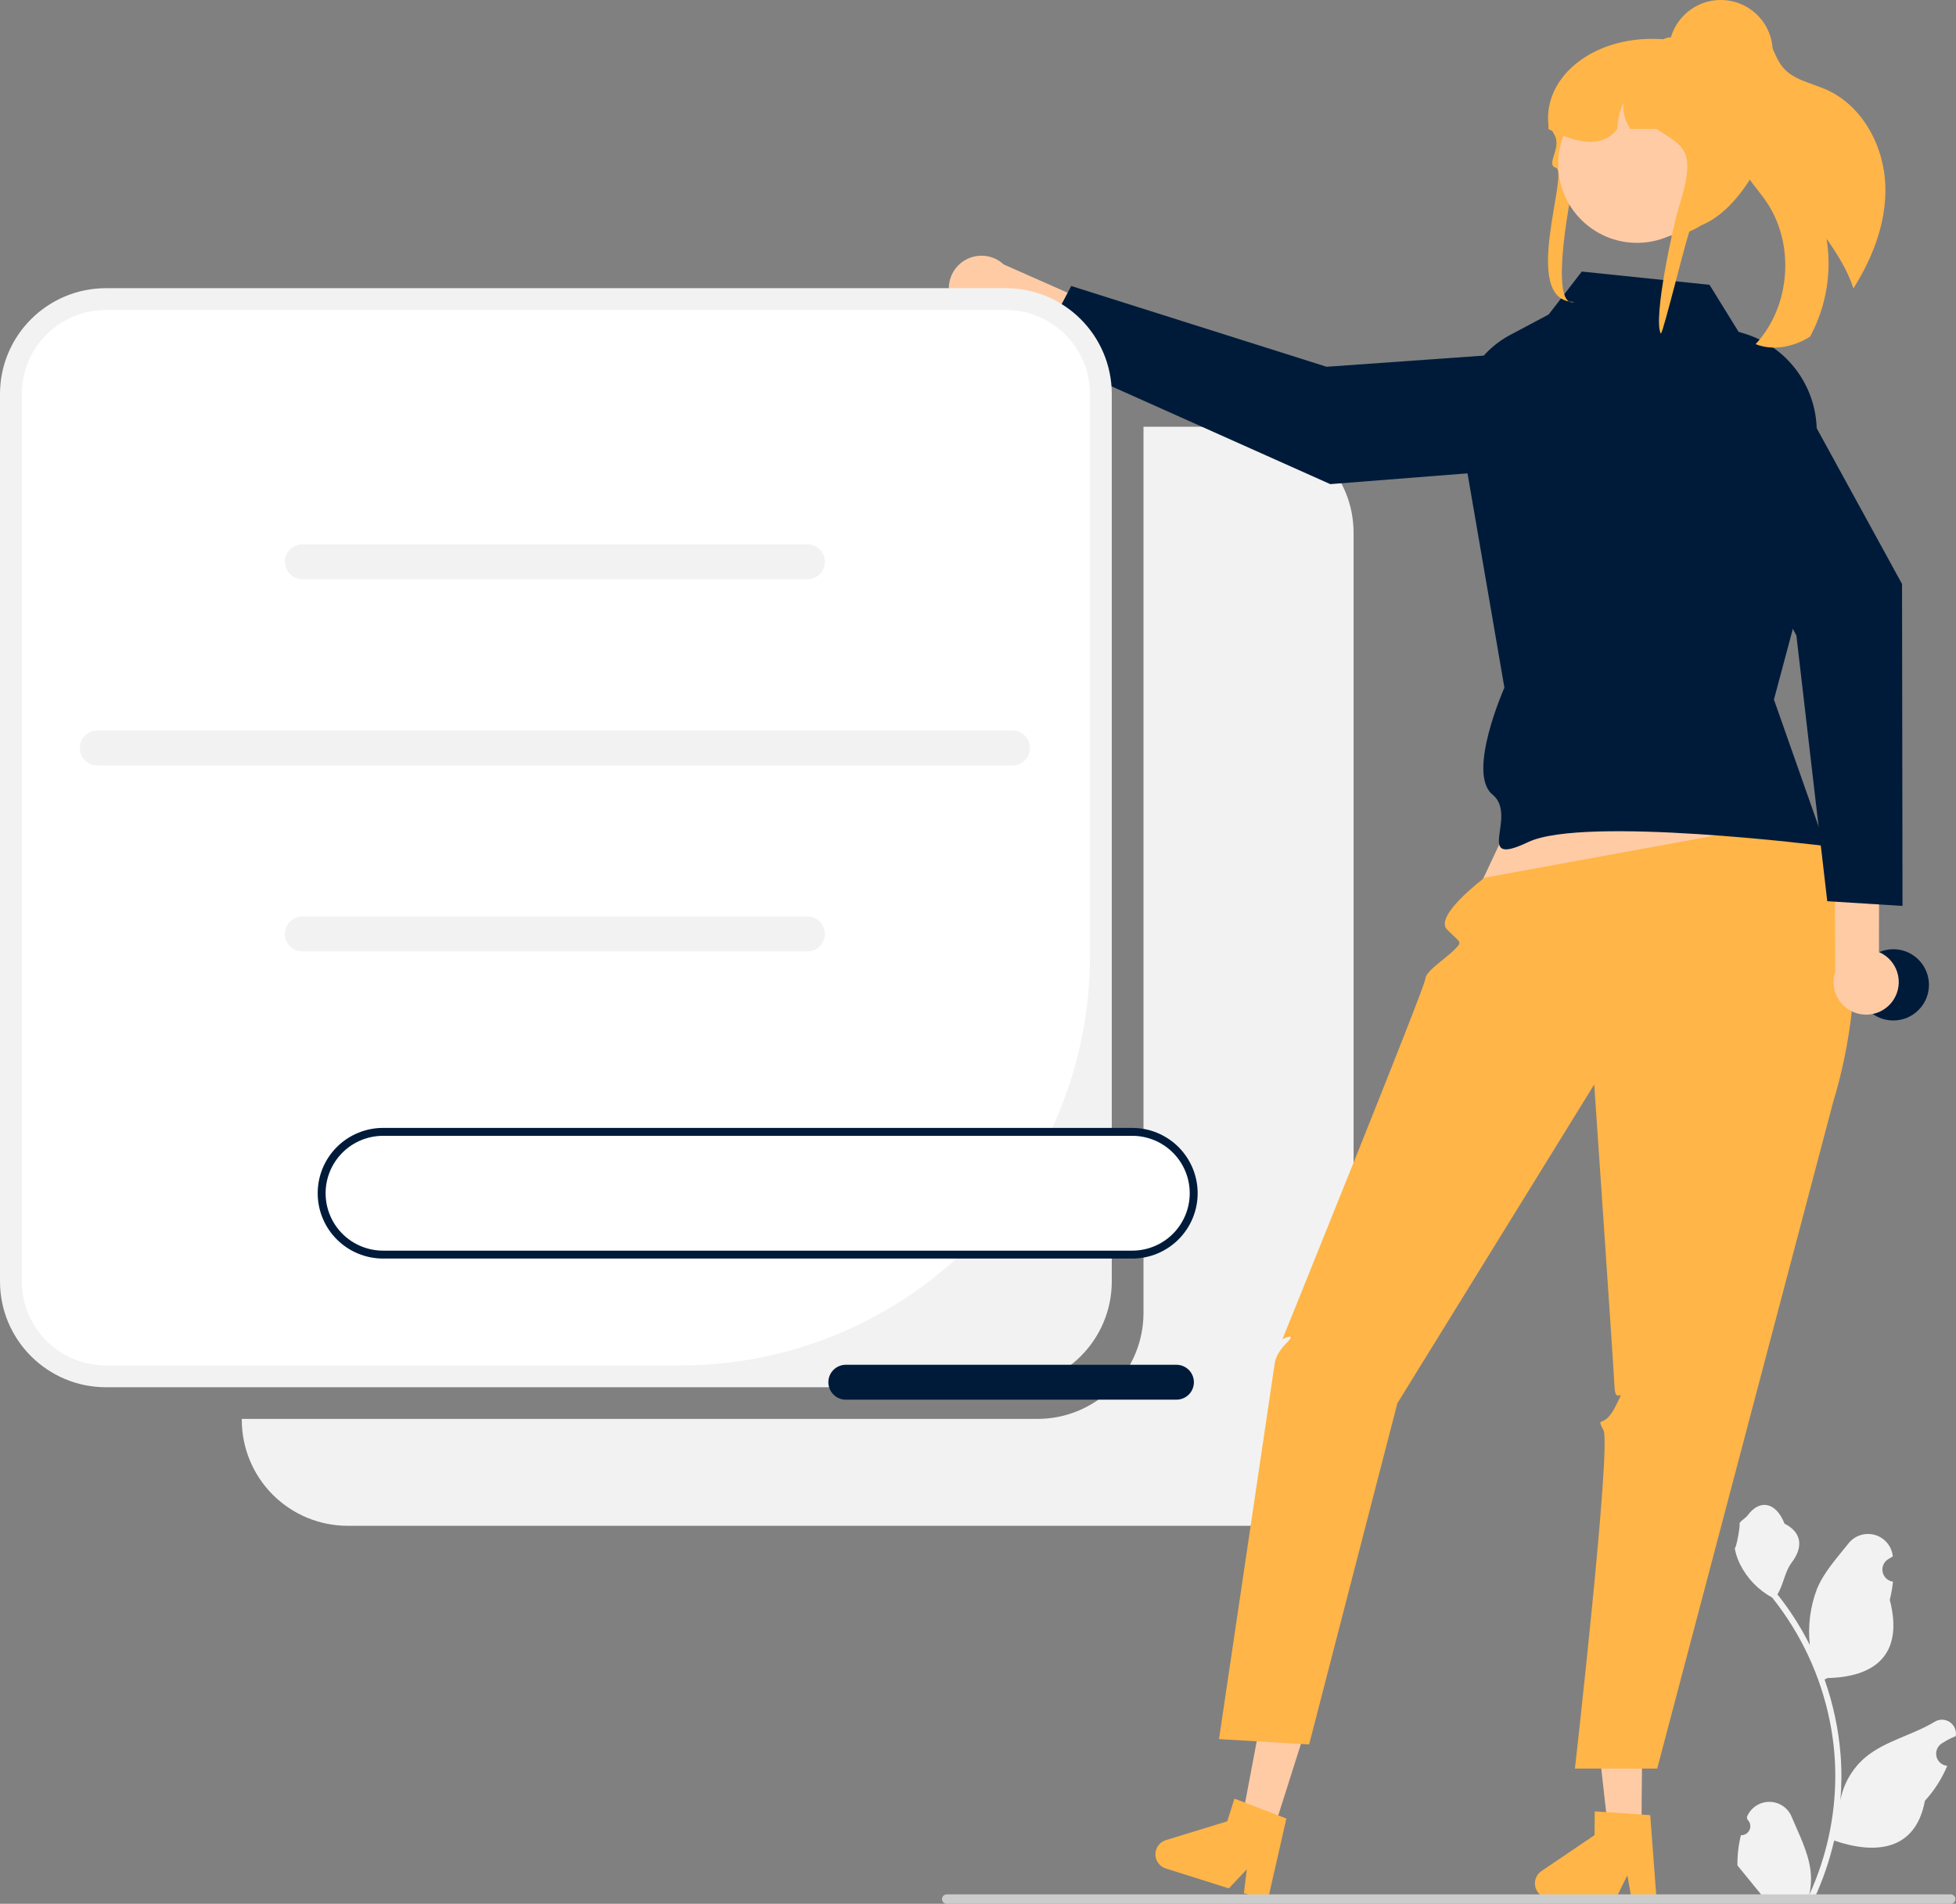
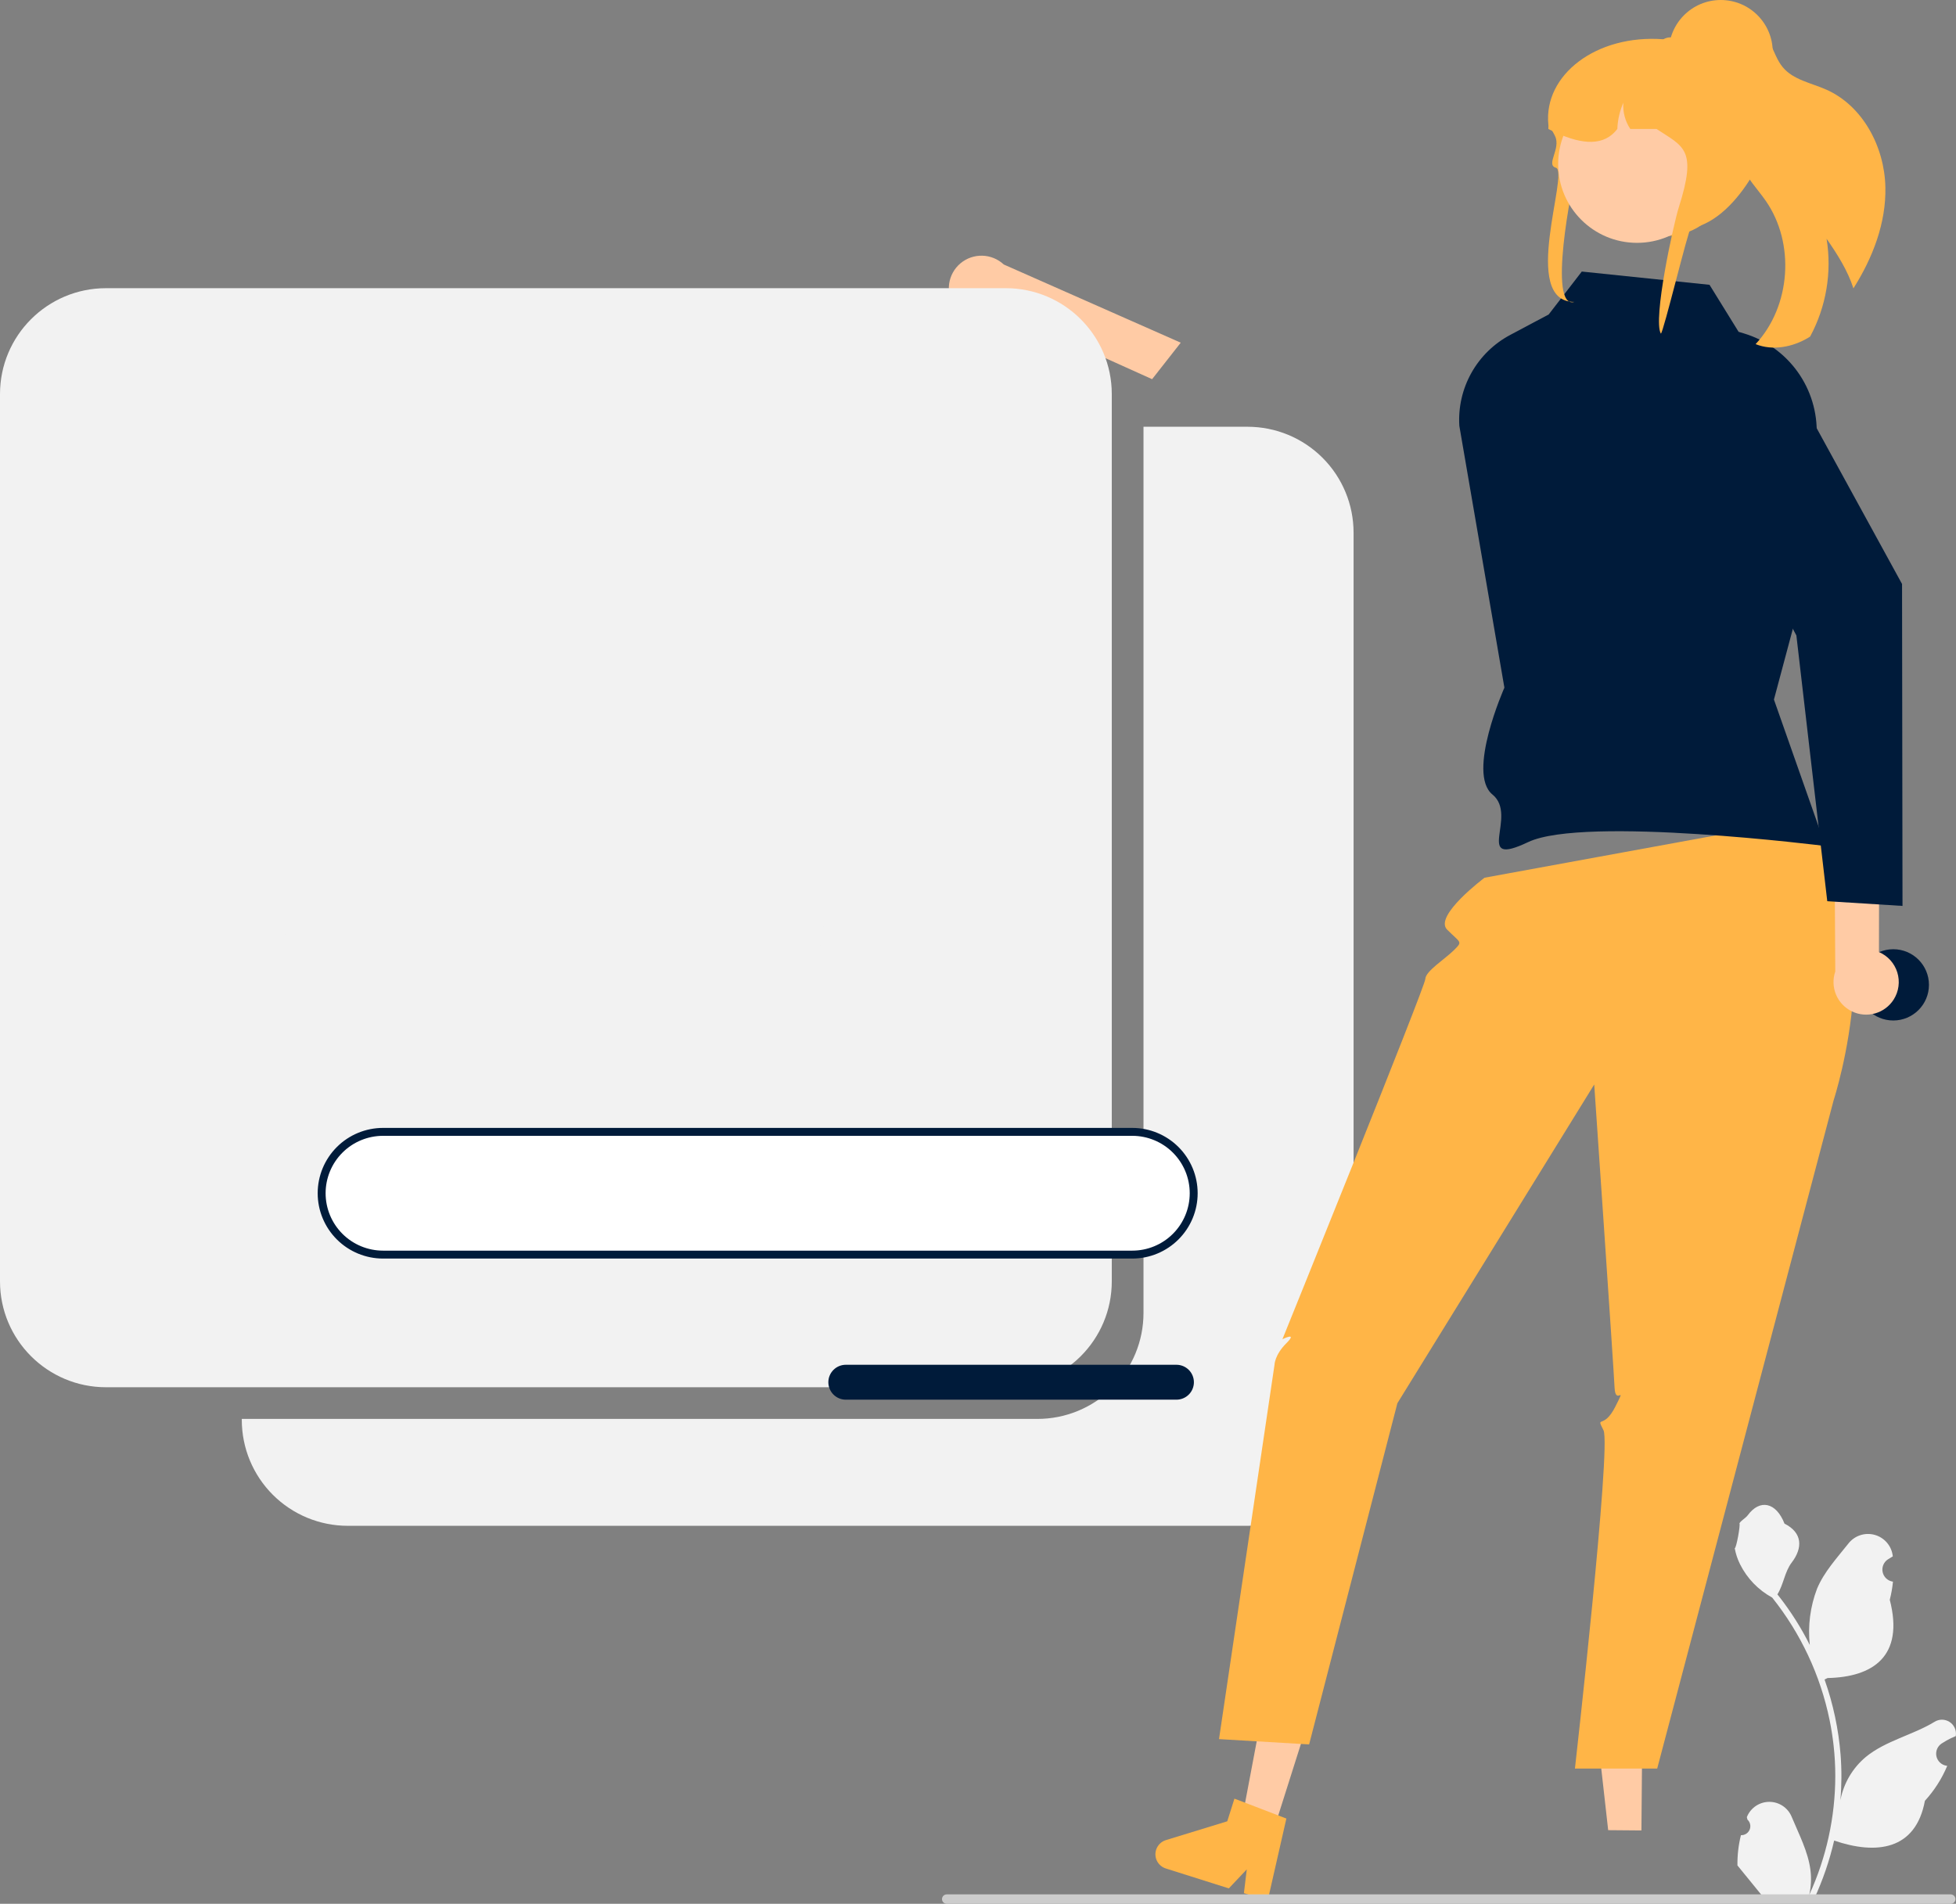
<svg xmlns="http://www.w3.org/2000/svg" width="566" height="551" viewBox="0 0 566 551" fill="none">
  <rect x="0" y="0" width="566" height="551" fill="#808080" stroke="none" />
  <g clip-path="url(#clip0_2104_4946)">
    <path d="M361.004 123.514H330.888V380.017C330.888 384.042 330.095 388.027 328.553 391.745C327.011 395.463 324.752 398.842 321.903 401.687C319.055 404.533 315.673 406.79 311.952 408.33C308.23 409.871 304.241 410.663 300.213 410.663H69.967V410.957C69.967 414.981 70.76 418.966 72.302 422.684C73.844 426.402 76.103 429.781 78.952 432.626C81.8 435.472 85.182 437.729 88.903 439.27C92.625 440.81 96.614 441.602 100.643 441.602H361.003C365.032 441.602 369.021 440.81 372.742 439.27C376.464 437.729 379.846 435.472 382.694 432.626C385.543 429.781 387.802 426.402 389.344 422.684C390.886 418.966 391.679 414.981 391.679 410.957V154.159C391.679 146.032 388.447 138.237 382.694 132.49C376.942 126.742 369.139 123.514 361.004 123.514Z" fill="#F2F2F2" />
    <path d="M503.765 531.138C504.298 531.162 504.826 531.022 505.277 530.737C505.728 530.452 506.08 530.035 506.286 529.543C506.492 529.051 506.541 528.508 506.428 527.987C506.315 527.466 506.043 526.993 505.652 526.631L505.473 525.922C505.497 525.866 505.52 525.809 505.544 525.752C506.081 524.485 506.981 523.404 508.131 522.646C509.281 521.888 510.629 521.486 512.007 521.492C513.385 521.497 514.73 521.908 515.874 522.675C517.018 523.442 517.91 524.529 518.438 525.8C520.547 530.874 523.232 535.957 523.893 541.322C524.184 543.694 524.061 546.098 523.53 548.427C528.483 537.633 531.055 525.901 531.072 514.027C531.073 511.047 530.907 508.07 530.575 505.108C530.301 502.681 529.921 500.27 529.434 497.877C526.78 484.893 521.08 472.723 512.803 462.367C508.797 460.183 505.557 456.825 503.52 452.745C502.782 451.279 502.261 449.713 501.972 448.097C502.424 448.156 503.676 441.281 503.335 440.859C503.965 439.904 505.092 439.43 505.78 438.498C509.2 433.865 513.913 434.674 516.373 440.97C521.629 443.62 521.68 448.015 518.455 452.242C516.403 454.931 516.122 458.57 514.321 461.449C514.507 461.686 514.699 461.915 514.884 462.152C518.27 466.501 521.221 471.172 523.694 476.096C523.093 470.579 523.811 464.999 525.789 459.813C527.795 454.981 531.553 450.911 534.863 446.733C535.738 445.611 536.927 444.773 538.279 444.325C539.631 443.878 541.085 443.841 542.458 444.219C543.831 444.597 545.061 445.374 545.992 446.45C546.924 447.526 547.515 448.854 547.691 450.266C547.698 450.328 547.704 450.389 547.711 450.451C547.219 450.728 546.738 451.022 546.267 451.333C545.675 451.728 545.217 452.292 544.952 452.951C544.687 453.611 544.627 454.335 544.781 455.029C544.935 455.723 545.295 456.354 545.814 456.84C546.333 457.326 546.987 457.644 547.69 457.752L547.762 457.763C547.587 459.533 547.278 461.287 546.836 463.011C551.082 479.415 541.916 485.39 528.827 485.658C528.538 485.806 528.256 485.954 527.967 486.095C530.453 493.131 532.012 500.461 532.605 507.899C532.941 512.287 532.921 516.695 532.546 521.08L532.568 520.925C533.516 516.049 536.12 511.649 539.939 508.469C545.612 503.813 553.626 502.099 559.746 498.357C560.396 497.94 561.153 497.717 561.925 497.715C562.698 497.713 563.456 497.932 564.108 498.346C564.761 498.76 565.281 499.352 565.608 500.052C565.934 500.751 566.054 501.53 565.953 502.295L565.928 502.459C565.015 502.83 564.127 503.258 563.268 503.739C562.776 504.016 562.295 504.31 561.824 504.621C561.233 505.016 560.775 505.58 560.509 506.24C560.244 506.899 560.185 507.623 560.339 508.317C560.493 509.011 560.853 509.642 561.372 510.128C561.891 510.614 562.545 510.932 563.248 511.04L563.32 511.051C563.372 511.059 563.416 511.066 563.468 511.074C561.909 514.792 559.722 518.214 557.001 521.191C554.346 535.511 542.943 536.87 530.746 532.7H530.738C529.4 538.51 527.461 544.165 524.952 549.575H504.283C504.209 549.345 504.142 549.108 504.076 548.879C505.989 548.999 507.909 548.885 509.795 548.538C508.261 546.659 506.728 544.764 505.194 542.884C505.16 542.849 505.128 542.812 505.098 542.773C504.32 541.811 503.535 540.856 502.757 539.894L502.756 539.893C502.715 536.944 503.054 534.001 503.764 531.138L503.765 531.138Z" fill="#F2F2F2" />
    <path d="M276.111 88.623C276.866 89.766 277.86 90.73 279.024 91.451C280.189 92.172 281.496 92.631 282.856 92.797C284.216 92.964 285.595 92.833 286.899 92.414C288.204 91.995 289.401 91.299 290.409 90.372L333.382 109.741L341.667 99.183L290.459 76.551C288.772 74.972 286.563 74.066 284.252 74.005C281.94 73.944 279.687 74.733 277.918 76.221C276.149 77.709 274.989 79.793 274.656 82.079C274.323 84.365 274.84 86.694 276.111 88.623H276.111Z" fill="#FFCBA5" />
-     <path d="M460.53 100.699L464.792 124.827C464.991 125.953 464.952 127.108 464.677 128.218C464.403 129.327 463.9 130.367 463.199 131.271C462.499 132.175 461.617 132.923 460.61 133.466C459.603 134.009 458.494 134.336 457.354 134.426L384.933 140.115L299.807 102.054L309.974 82.772L383.872 106.15L460.53 100.699Z" fill="#001B3A" />
    <path d="M291.037 83.408H30.675C13.734 83.408 0 97.129 0 114.054V370.851C0 387.776 13.734 401.497 30.675 401.497H291.037C307.978 401.497 321.712 387.776 321.712 370.851V114.054C321.712 97.129 307.978 83.408 291.037 83.408Z" fill="#F2F2F2" />
-     <path d="M30.676 89.711C27.476 89.711 24.307 90.341 21.351 91.564C18.394 92.787 15.708 94.581 13.445 96.841C11.183 99.102 9.388 101.785 8.163 104.739C6.939 107.692 6.309 110.858 6.309 114.054V370.852C6.309 377.308 8.876 383.5 13.445 388.065C18.015 392.63 24.213 395.195 30.676 395.195H196.844C212.414 395.195 227.831 392.132 242.215 386.179C256.599 380.227 269.669 371.502 280.678 360.504C291.687 349.505 300.42 336.448 306.379 322.077C312.337 307.707 315.403 292.305 315.403 276.751V114.054C315.403 110.858 314.773 107.692 313.548 104.739C312.324 101.785 310.529 99.102 308.266 96.841C306.004 94.581 303.317 92.787 300.361 91.564C297.405 90.341 294.236 89.711 291.036 89.711H30.676Z" fill="white" />
    <path d="M233.639 167.643H87.504C86.163 167.643 84.877 167.111 83.929 166.164C82.98 165.217 82.448 163.932 82.448 162.592C82.448 161.252 82.98 159.968 83.929 159.02C84.877 158.073 86.163 157.541 87.504 157.541H233.639C234.98 157.541 236.266 158.073 237.214 159.02C238.162 159.968 238.695 161.252 238.695 162.592C238.695 163.932 238.162 165.217 237.214 166.164C236.266 167.111 234.98 167.643 233.639 167.643Z" fill="#F2F2F2" />
    <path d="M233.639 275.358H87.504C86.163 275.358 84.877 274.826 83.929 273.879C82.98 272.931 82.448 271.647 82.448 270.307C82.448 268.967 82.98 267.683 83.929 266.735C84.877 265.788 86.163 265.256 87.504 265.256H233.639C234.98 265.256 236.266 265.788 237.214 266.735C238.162 267.683 238.695 268.967 238.695 270.307C238.695 271.647 238.162 272.931 237.214 273.879C236.266 274.826 234.98 275.358 233.639 275.358Z" fill="#F2F2F2" />
    <path d="M292.981 221.536H28.162C26.82 221.536 25.535 221.004 24.586 220.056C23.638 219.109 23.105 217.824 23.105 216.485C23.105 215.145 23.638 213.86 24.586 212.913C25.535 211.966 26.82 211.434 28.162 211.434H292.981C294.322 211.434 295.608 211.966 296.557 212.913C297.505 213.86 298.037 215.145 298.037 216.485C298.037 217.824 297.505 219.109 296.557 220.056C295.608 221.004 294.322 221.536 292.981 221.536Z" fill="#F2F2F2" />
-     <path d="M451.38 207.049L424.999 263.197L526.482 252.929L505.298 199.027L451.38 207.049Z" fill="#FFCBA5" />
    <path d="M474.974 529.769L465.352 529.688L461.093 491.746L475.293 491.866L474.974 529.769Z" fill="#FFCBA5" />
-     <path d="M444.154 545.053C444.145 546.192 444.589 547.289 445.389 548.102C446.188 548.914 447.278 549.377 448.419 549.388L467.549 549.548L470.898 542.766L472.128 549.582L479.346 549.648L477.524 525.336L475.012 525.169L464.769 524.463L461.464 524.242L461.406 531.121L446.039 541.534C445.463 541.925 444.991 542.449 444.662 543.062C444.334 543.674 444.159 544.358 444.154 545.053Z" fill="#FFB547" />
    <path d="M368.492 529.812L359.318 526.909L366.406 489.393L379.945 493.675L368.492 529.812Z" fill="#FFCBA5" />
    <path d="M334.537 535.376C334.194 536.462 334.296 537.641 334.821 538.652C335.347 539.664 336.252 540.426 337.339 540.771L355.578 546.539L360.774 541.04L359.945 547.916L366.825 550.098L372.233 526.324L369.882 525.427L360.298 521.746L357.204 520.564L355.126 527.123L337.374 532.565C336.709 532.77 336.103 533.132 335.609 533.621C335.115 534.111 334.747 534.713 334.537 535.376Z" fill="#FFB547" />
    <path d="M521.86 237.139L429.588 254.03C429.588 254.03 414.787 265.09 418.746 269.051C422.706 273.012 423.32 272.398 420.719 274.997C418.118 277.596 412.493 281.069 412.438 283.343C412.383 285.617 371.091 387.601 371.091 387.601C371.091 387.601 375.679 385.309 372.238 388.747C368.797 392.185 368.797 395.025 368.797 395.025L352.739 503.336L378.817 504.87L404.354 406.125L461.313 313.876C461.313 313.876 466.964 396.139 467.201 401.61C467.439 407.081 470.88 400.206 467.439 407.081C463.998 413.957 461.704 409.373 463.998 413.957C466.292 418.54 455.734 511.856 455.734 511.856H479.537L530.59 318.439C530.59 318.439 548.754 263.143 521.86 237.139Z" fill="#FFB547" />
    <path d="M494.678 82.429L457.716 78.592L448.14 91.012L436.984 96.948C432.263 99.46 428.366 103.278 425.759 107.944C423.153 112.61 421.946 117.928 422.285 123.261L435.322 199.026C435.322 199.026 424.31 223.799 431.881 229.965C439.453 236.131 426.028 251.402 442.204 243.716C458.381 236.03 528.229 244.862 528.229 244.862L513.318 202.464L524.457 160.802L525.683 125.869C525.912 119.341 523.973 112.921 520.168 107.609C516.364 102.298 510.907 98.393 504.648 96.504L503.09 96.033L494.678 82.429Z" fill="#001B3A" />
    <path d="M545.564 54.12C545.806 64.528 541.913 74.606 536.319 83.458C534.657 78.29 531.67 73.587 528.554 69.104C530.125 78.803 528.451 88.749 523.794 97.402C523.63 97.519 523.46 97.629 523.284 97.729C518.725 100.468 512.945 101.578 508.013 99.599C518.203 88.626 519.5 70.443 510.957 58.135C508.538 54.642 505.41 51.553 503.911 47.578C501.546 41.236 503.82 34.253 505.254 27.641C506.596 21.487 506.83 14.164 502.698 9.654C503.139 9.024 503.74 8.522 504.44 8.2C505.139 7.879 505.912 7.749 506.678 7.823C509.226 8.183 511.081 10.395 512.262 12.674C513.443 14.953 514.222 17.479 515.868 19.447C518.917 23.131 524.109 24.002 528.484 25.943C539.079 30.658 545.31 42.538 545.564 54.12Z" fill="#FFB547" />
    <path d="M272.586 549.637C272.585 549.816 272.62 549.994 272.688 550.159C272.757 550.325 272.857 550.476 272.984 550.602C273.111 550.729 273.262 550.83 273.428 550.898C273.594 550.966 273.771 551.001 273.951 551.001H564.474C564.836 551.001 565.183 550.857 565.439 550.601C565.695 550.345 565.839 549.999 565.839 549.637C565.839 549.275 565.695 548.929 565.439 548.673C565.183 548.417 564.836 548.273 564.474 548.273H273.951C273.771 548.273 273.594 548.308 273.428 548.376C273.262 548.444 273.111 548.545 272.984 548.672C272.857 548.798 272.757 548.949 272.689 549.115C272.62 549.28 272.585 549.458 272.586 549.637Z" fill="#CCCCCC" />
    <path d="M547.851 295.351C553.553 295.351 558.174 290.733 558.174 285.038C558.174 279.342 553.553 274.725 547.851 274.725C542.15 274.725 537.528 279.342 537.528 285.038C537.528 290.733 542.15 295.351 547.851 295.351Z" fill="#001B3A" />
    <path d="M456.376 48.17C456.981 46.053 452.808 58.994 454.822 59.228C463.994 60.279 476.585 65.751 482.973 68.305C483.261 68.271 483.548 68.238 483.827 68.196C484.513 68.121 485.181 68.013 485.841 67.887C500.716 65.076 506.436 42.248 506.436 42.039C506.436 41.013 503.971 12.827 500.087 12.41C499.067 12.3 498.042 12.244 497.016 12.243H487.378C485.384 11.814 483.363 11.521 481.329 11.367H481.312C461.91 9.89 446.612 21.704 448.042 36.08C448.05 36.097 448.067 36.114 448.076 36.13C448.49 36.748 448.854 37.332 449.176 37.891C449.489 38.416 449.751 38.917 449.979 39.392C451.748 43.064 447.202 47.683 450.216 48.545C454.225 49.692 439.673 87.383 455.54 87.383C447.822 89.576 454.705 54.01 456.376 48.17Z" fill="#FFB547" />
    <path d="M473.695 70.285C486.297 70.285 496.513 60.079 496.513 47.489C496.513 34.899 486.297 24.693 473.695 24.693C461.093 24.693 450.877 34.899 450.877 47.489C450.877 60.079 461.093 70.285 473.695 70.285Z" fill="#FFCBA5" />
    <path d="M448.042 37.324C448.423 37.524 448.795 37.708 449.176 37.891C449.573 38.083 449.971 38.275 450.369 38.45C458.009 41.913 464.228 42.296 468.002 37.324C468.103 34.707 468.691 32.133 469.737 29.731C469.552 32.415 470.26 35.084 471.75 37.324H479.349C487.175 42.513 491.195 43.056 485.762 60.093C484.248 64.84 478.226 92.465 480.595 96.562C481.28 96.487 488.572 66.229 489.231 66.104C504.107 63.292 513.558 38.809 512.348 37.424C512.354 33.485 511.447 29.599 509.699 26.069C507.488 21.596 504.041 17.849 499.766 15.272C497.218 14.038 494.561 13.041 491.829 12.294C491.761 12.277 491.702 12.26 491.634 12.244C490.797 12.018 489.942 11.81 489.088 11.635C487.322 11.262 485.537 10.992 483.74 10.825C483.613 10.817 483.486 10.809 483.368 10.809C482.65 10.81 481.946 11.003 481.329 11.368C481.32 11.368 481.32 11.376 481.312 11.376C480.87 11.634 480.485 11.977 480.178 12.386C479.637 13.073 479.345 13.923 479.349 14.797H470.887C470.574 14.797 470.261 14.805 469.948 14.822C464.301 15.014 458.929 17.306 454.884 21.247C450.838 25.188 448.41 30.496 448.076 36.131C448.05 36.531 448.042 36.923 448.042 37.324Z" fill="#FFB547" />
    <path d="M497.932 30.036C506.234 30.036 512.965 23.312 512.965 15.018C512.965 6.724 506.234 0 497.932 0C489.63 0 482.899 6.724 482.899 15.018C482.899 23.312 489.63 30.036 497.932 30.036Z" fill="#FFB547" />
    <path d="M547.967 289.29C548.701 288.134 549.174 286.833 549.355 285.477C549.536 284.12 549.42 282.74 549.014 281.433C548.609 280.126 547.924 278.922 547.007 277.905C546.09 276.888 544.963 276.083 543.704 275.544L543.779 228.446L530.744 225.223L531.065 281.162C530.315 283.347 530.393 285.731 531.284 287.862C532.176 289.994 533.819 291.724 535.902 292.726C537.986 293.728 540.365 293.932 542.588 293.299C544.812 292.665 546.726 291.239 547.967 289.29V289.29Z" fill="#FFCBA5" />
    <path d="M483.419 116.281L503.703 102.509C504.649 101.867 505.719 101.429 506.845 101.224C507.97 101.02 509.127 101.052 510.239 101.32C511.351 101.588 512.395 102.085 513.303 102.78C514.212 103.475 514.965 104.352 515.514 105.355L550.387 169.019L550.521 262.192L528.748 260.828L519.811 183.905L483.419 116.281Z" fill="#001B3A" />
    <path d="M327.635 327.584H110.852C106.137 327.584 101.615 329.455 98.281 332.786C94.947 336.117 93.074 340.635 93.074 345.345C93.074 350.056 94.947 354.574 98.281 357.904C101.615 361.235 106.137 363.107 110.852 363.107H327.635C332.351 363.107 336.873 361.235 340.207 357.904C343.541 354.574 345.414 350.056 345.414 345.345C345.414 340.635 343.541 336.117 340.207 332.786C336.873 329.455 332.351 327.584 327.635 327.584Z" fill="white" />
    <path d="M327.635 364.254H110.853C105.833 364.254 101.019 362.262 97.47 358.716C93.921 355.17 91.927 350.361 91.927 345.347C91.927 340.332 93.921 335.523 97.47 331.977C101.019 328.431 105.833 326.439 110.853 326.439H327.635C332.655 326.439 337.469 328.431 341.018 331.977C344.567 335.523 346.561 340.332 346.561 345.347C346.561 350.361 344.567 355.17 341.018 358.716C337.469 362.262 332.655 364.254 327.635 364.254ZM110.853 328.731C106.442 328.731 102.211 330.482 99.092 333.598C95.973 336.714 94.221 340.94 94.221 345.347C94.221 349.753 95.973 353.98 99.092 357.096C102.211 360.212 106.442 361.962 110.853 361.962H327.635C332.046 361.962 336.277 360.212 339.396 357.096C342.515 353.98 344.267 349.753 344.267 345.347C344.267 340.94 342.515 336.714 339.396 333.598C336.277 330.482 332.046 328.731 327.635 328.731H110.853Z" fill="#001B3A" />
    <path d="M340.418 405.096H244.751C243.41 405.096 242.124 404.564 241.176 403.617C240.228 402.67 239.695 401.385 239.695 400.045C239.695 398.706 240.228 397.421 241.176 396.474C242.124 395.526 243.41 394.994 244.751 394.994H340.418C341.759 394.994 343.045 395.526 343.994 396.474C344.942 397.421 345.474 398.706 345.474 400.045C345.474 401.385 344.942 402.67 343.994 403.617C343.045 404.564 341.759 405.096 340.418 405.096Z" fill="#001B3A" />
  </g>
  <defs>
    <clipPath id="clip0_2104_4946">
      <rect width="566" height="551" fill="white" />
    </clipPath>
  </defs>
</svg>